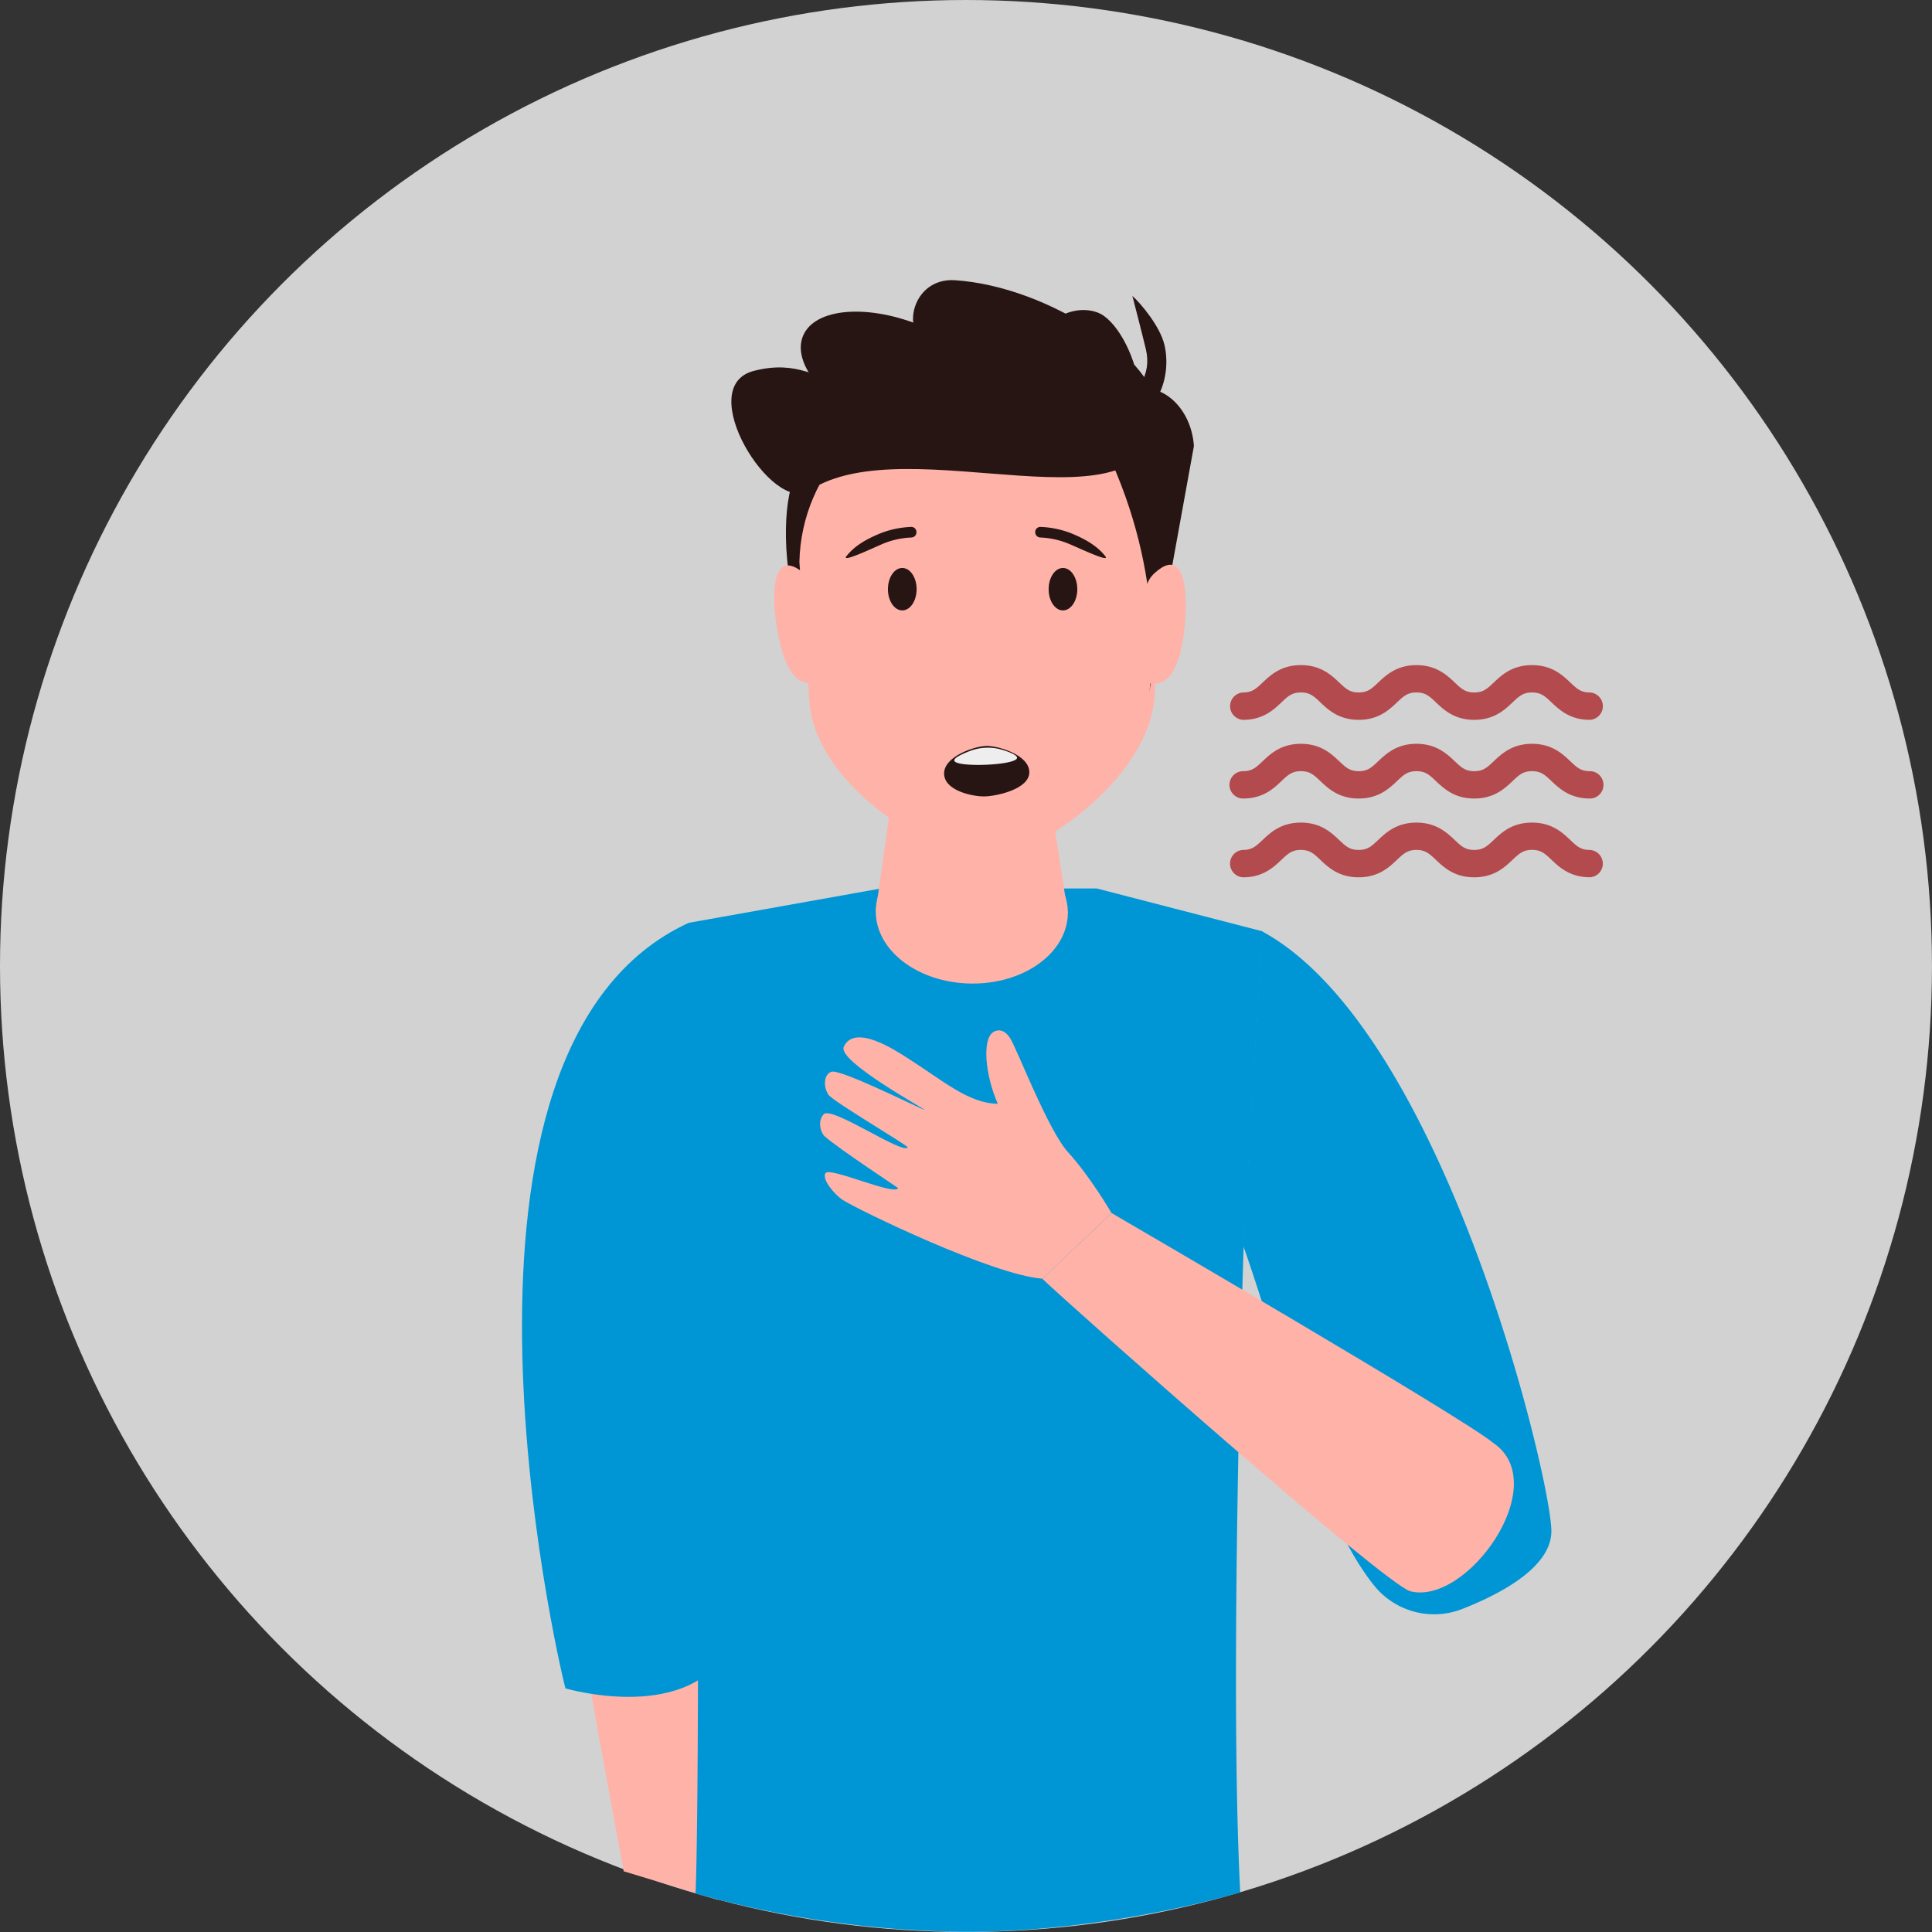
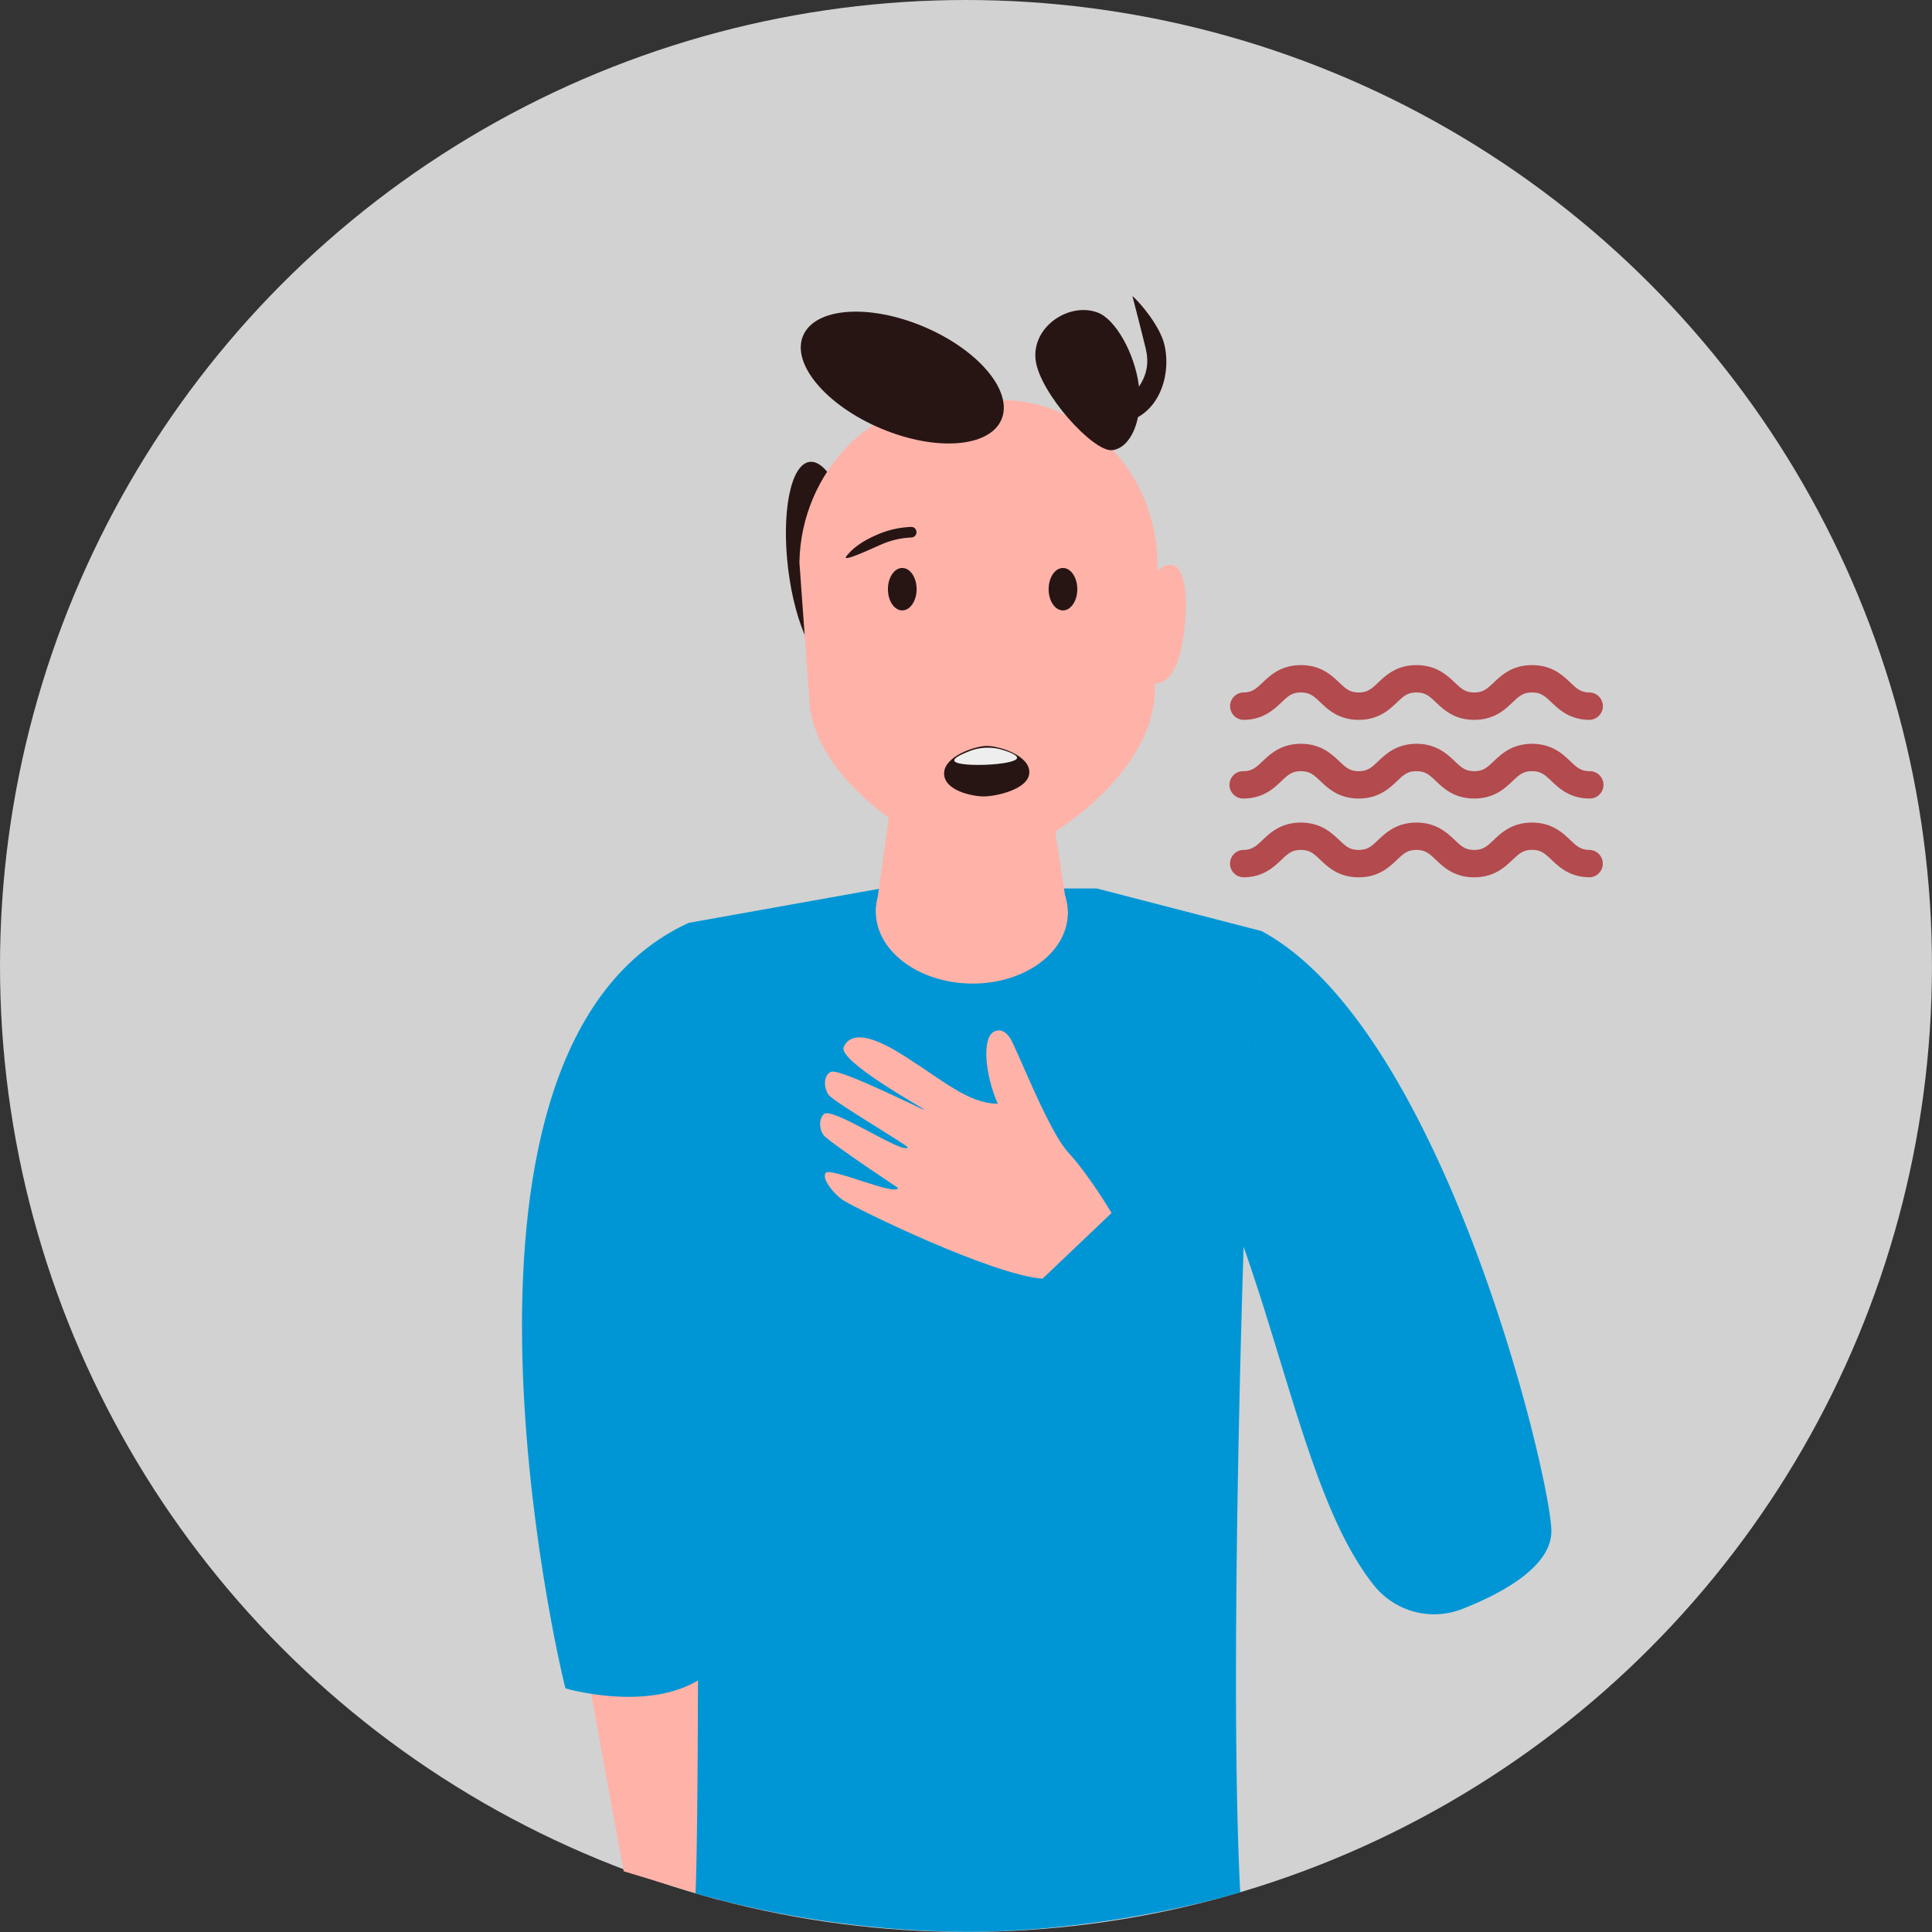
<svg xmlns="http://www.w3.org/2000/svg" viewBox="0 0 624.63 624.63">
  <rect x="0" y="0" width="624.63" height="624.63" fill="#333333" stroke="none" />
  <defs>
    <style>.cls-1{isolation:isolate;}.cls-2{fill:#d2d2d2;}.cls-3{fill:#ffb2a8;}.cls-4{fill:#0096d5;}.cls-5{fill:#271514;}.cls-6{mix-blend-mode:multiply;}.cls-7{fill:#eee;}.cls-8{fill:#b34a4e;}</style>
  </defs>
  <title>Ресурс 6</title>
  <g class="cls-1">
    <g id="Слой_2" data-name="Слой 2">
      <g id="_лой_1" data-name="—лой_1">
        <circle class="cls-2" cx="312.31" cy="312.31" r="312.31" />
        <path class="cls-3" d="M176.79,460.13C177,472.8,201.65,605,201.65,605l30.43,9.22c.69-15.47,2.19-156.26-1.45-165.18C222.26,431.91,174,436.63,176.79,460.13Z" />
        <path class="cls-4" d="M268.2,404.74c.77,3.1-19.39,107.39-33.58,129.8s-51.8,11.33-51.8,11.33c-2.77-10.24-47.91-207.12,39.83-247.51Z" />
        <path class="cls-4" d="M401.93,402.71c15.17,43.09,23.73,87,42.56,110.18A24.9,24.9,0,0,0,473,520.1c12.5-4.94,28.57-13.52,28.57-25.06,0-16.53-34.56-162-93.55-193.94Z" />
        <path class="cls-4" d="M402.09,402.71l6.07-101.61L354.6,287.25H284.82l-62.17,11.11L224.36,416l1.07,0c0,1.42.88,159.69-.55,196.17a332,332,0,0,0,87.43,12.4c47.22,0,88.67-12.77,88.67-12.77C397.34,542.51,402.09,402.71,402.09,402.71Z" />
-         <path class="cls-5" d="M277,181.21c2.29,18.37-.82,33.88-6.94,34.64s-13-13.51-15.24-31.87.81-33.89,6.94-34.65S274.75,162.84,277,181.21Z" />
+         <path class="cls-5" d="M277,181.21c2.29,18.37-.82,33.88-6.94,34.64s-13-13.51-15.24-31.87.81-33.89,6.94-34.65S274.75,162.84,277,181.21" />
        <polygon class="cls-3" points="283.15 294.46 345.24 295.33 332.59 213.02 294.65 212.49 283.15 294.46" />
        <path class="cls-3" d="M345.24,295.33c-.18,12.76-14.22,22.91-31.37,22.66s-30.9-10.77-30.72-23.53,14.22-22.9,31.37-22.66S345.42,282.58,345.24,295.33Z" />
        <path class="cls-3" d="M318.08,278.14c14,0,54.67-25.28,55.3-54.8l.84-39.3c.64-29.52-21.73-54.13-49.7-54.69l-14.07-.28c-28-.56-51.37,23.14-52,52.66l3.21,44.51C263.25,255.41,305.35,278.14,318.08,278.14Z" />
-         <path class="cls-5" d="M371.55,223.88,386,144.21c-.74-11-8.49-19.35-17.23-18.66L363,133c-8.74.7-20.86-22.33-3.69,16.14C377.64,190.25,371.55,223.88,371.55,223.88Z" />
-         <path class="cls-5" d="M374.24,133.56c-1.23,41.67-80.58,3.89-112.62,25.07-11.83,7.82-37.78-33.61-17.9-38.72,14.43-3.7,20.32,2.81,30.8,4.31,6.78,1,38.92-7.73,25.28-13.27-8.58-3.47-5-21.29,9-20.35C339.38,92.65,374.73,116.74,374.24,133.56Z" />
        <path class="cls-3" d="M367.37,200.44c-3.11,9.65-2.34,18.52,1.7,19.83s8.85,2.17,12-7.48,5-39-7.65-27.62C370.22,188,370.48,190.79,367.37,200.44Z" />
-         <path class="cls-3" d="M266.61,199.94c3.7,9.43,3.49,18.34-.47,19.89s-8.7,2.71-12.4-6.72-7.36-38.61,5.93-28C263,187.72,262.91,190.5,266.61,199.94Z" />
        <path class="cls-5" d="M334.83,116.43c1.33,10.67,18.71,29.87,24.79,29.11s9.93-10,8.6-20.7S360.52,103,354.75,101C345.48,97.65,333.5,105.75,334.83,116.43Z" />
        <path class="cls-5" d="M298.65,105.62c17.72,7.48,29,20.91,25.13,30s-21.3,10.38-39,2.9-29-20.91-25.13-30S280.94,98.14,298.65,105.62Z" />
        <path class="cls-5" d="M361.67,136.88c12.89-1.61,17.18-15.36,14.79-25.43-1.41-5.93-7.59-13.32-10.35-15.78,0,0,3.19,12.32,4.36,17.23,2,8.52-2.67,14.4-11.19,20.78Z" />
-         <path class="cls-3" d="M482.78,466.51c-9.7-8.16-123.41-74.33-123.41-74.33L337,413.44c11.23,10.65,109.73,97.9,118.85,101C474.29,519.34,502.39,479.77,482.78,466.51Z" />
        <path class="cls-5" d="M348.3,190.49c0,3.79-2.07,6.86-4.64,6.86s-4.63-3.07-4.63-6.86,2.07-6.86,4.63-6.86S348.3,186.7,348.3,190.49Z" />
        <path class="cls-5" d="M296.35,190.49c0,3.79-2.08,6.86-4.64,6.86s-4.64-3.07-4.64-6.86,2.07-6.86,4.64-6.86S296.35,186.7,296.35,190.49Z" />
        <g class="cls-6">
          <path class="cls-3" d="M306,224.23c-1.6-3.66-.39-7.66,1-9.07,0,0,.58,7.55,1.05,8.56.14.33,3.39,5.48,19.44,3.25C327.45,227,309.28,231.76,306,224.23Z" />
        </g>
        <path class="cls-5" d="M332.79,249.66c0,5.58-10.94,7.83-14.69,7.83s-12.87-1.86-12.87-7.43,10.08-8.9,13.83-8.9S332.79,244.09,332.79,249.66Z" />
-         <path class="cls-5" d="M346,176a26.86,26.86,0,0,0-9.67-2.22,1.71,1.71,0,0,1-1.64-1.78,1.66,1.66,0,0,1,1.78-1.64,30.34,30.34,0,0,1,10.9,2.49c3.78,1.65,7.47,3.75,10,7C359,182,349.4,177.44,346,176Z" />
        <path class="cls-5" d="M285,176a26.76,26.76,0,0,1,9.66-2.22,1.7,1.7,0,0,0,1.64-1.78,1.66,1.66,0,0,0-1.78-1.64,30.24,30.24,0,0,0-10.89,2.49c-3.79,1.65-7.47,3.75-10,7C272,182,281.68,177.44,285,176Z" />
        <path class="cls-3" d="M359.37,392.18s-6.93-11.84-14-19.59c-6.5-7.08-16.44-33.18-18.73-36.84s-4.75-2.56-5.5-2.08c-3.7,2.36-2.6,14,1.45,23.19-9.59-.15-17.63-7.48-29.52-15-3.54-2.23-16.8-11.05-20.28-3.41-2.09,4.61,26.32,20.13,26.13,20.38s-26.84-13.2-30.06-12.34c-2.17.59-3,4.28-1.06,7.38,1.34,2.18,26.11,16.64,25.69,17.13-1.9,2.2-24.58-13.5-27.19-10.76-2,2.11-1.11,5.86.4,7.21,4.53,4,23.7,16.59,23.67,16.66-1,2.62-22.08-6.92-23.47-4.85s3.3,7.26,5.57,8.71c5.08,3.23,48.4,24.26,64.58,25.44Z" />
        <path class="cls-7" d="M308.53,245.92c-.23-1.2,4.79-3,5.22-3.19a16.31,16.31,0,0,1,9.28-.58c1.64.4,5.93,1.75,5.79,2.9C328.55,247.46,309,248.22,308.53,245.92Z" />
        <path class="cls-8" d="M514,232.73c-6.43,0-9.87-3.26-12.38-5.64-2.12-2-3.39-3.21-6.3-3.21s-4.18,1.21-6.3,3.21c-2.51,2.38-5.95,5.64-12.38,5.64s-9.87-3.26-12.38-5.64c-2.11-2-3.39-3.21-6.3-3.21s-4.18,1.21-6.3,3.21c-2.51,2.38-5.95,5.64-12.38,5.64s-9.87-3.26-12.38-5.64c-2.11-2-3.39-3.21-6.3-3.21s-4.19,1.21-6.3,3.21c-2.51,2.38-5.95,5.64-12.38,5.64a4.43,4.43,0,0,1,0-8.85c2.91,0,4.18-1.21,6.3-3.21,2.51-2.38,5.95-5.63,12.38-5.63s9.87,3.25,12.38,5.63c2.12,2,3.39,3.21,6.3,3.21s4.19-1.21,6.3-3.21c2.51-2.38,6-5.63,12.38-5.63s9.87,3.25,12.38,5.63c2.12,2,3.39,3.21,6.3,3.21s4.18-1.21,6.3-3.21c2.51-2.38,5.95-5.63,12.38-5.63s9.87,3.25,12.38,5.63c2.11,2,3.39,3.21,6.3,3.21a4.43,4.43,0,0,1,0,8.85Z" />
        <path class="cls-8" d="M514,258.17c-6.43,0-9.87-3.26-12.38-5.63-2.12-2-3.39-3.21-6.3-3.21s-4.18,1.2-6.3,3.21c-2.51,2.37-5.95,5.63-12.38,5.63s-9.87-3.26-12.38-5.63c-2.11-2-3.39-3.21-6.3-3.21s-4.18,1.2-6.3,3.21c-2.51,2.37-5.95,5.63-12.38,5.63s-9.87-3.26-12.38-5.63c-2.11-2-3.39-3.21-6.3-3.21s-4.19,1.2-6.3,3.21c-2.51,2.37-5.95,5.63-12.38,5.63a4.42,4.42,0,0,1,0-8.84c2.91,0,4.18-1.21,6.3-3.22,2.51-2.37,5.95-5.63,12.38-5.63s9.87,3.26,12.38,5.63c2.12,2,3.39,3.22,6.3,3.22s4.19-1.21,6.3-3.21c2.51-2.38,6-5.64,12.38-5.64s9.87,3.26,12.38,5.64c2.12,2,3.39,3.21,6.3,3.21s4.18-1.21,6.3-3.22c2.51-2.37,5.95-5.63,12.38-5.63s9.87,3.26,12.38,5.64c2.11,2,3.39,3.21,6.3,3.21a4.42,4.42,0,0,1,0,8.84Z" />
        <path class="cls-8" d="M514,283.62c-6.43,0-9.87-3.26-12.38-5.64-2.12-2-3.39-3.21-6.3-3.21S491.15,276,489,278c-2.51,2.38-5.95,5.64-12.38,5.64s-9.87-3.26-12.38-5.64c-2.11-2-3.39-3.21-6.3-3.21s-4.18,1.21-6.3,3.21c-2.51,2.38-5.95,5.64-12.38,5.64s-9.87-3.26-12.38-5.64c-2.11-2-3.39-3.21-6.3-3.21s-4.19,1.21-6.3,3.21c-2.51,2.38-5.95,5.64-12.38,5.64a4.43,4.43,0,0,1,0-8.85c2.91,0,4.18-1.21,6.3-3.21,2.51-2.38,5.95-5.63,12.38-5.63s9.87,3.25,12.38,5.63c2.12,2,3.39,3.21,6.3,3.21s4.19-1.21,6.3-3.21c2.51-2.38,6-5.63,12.38-5.63s9.87,3.25,12.38,5.63c2.12,2,3.39,3.21,6.3,3.21s4.18-1.21,6.3-3.21c2.51-2.38,5.95-5.63,12.38-5.63s9.87,3.25,12.38,5.63c2.11,2,3.39,3.21,6.3,3.21a4.43,4.43,0,0,1,0,8.85Z" />
      </g>
    </g>
  </g>
</svg>